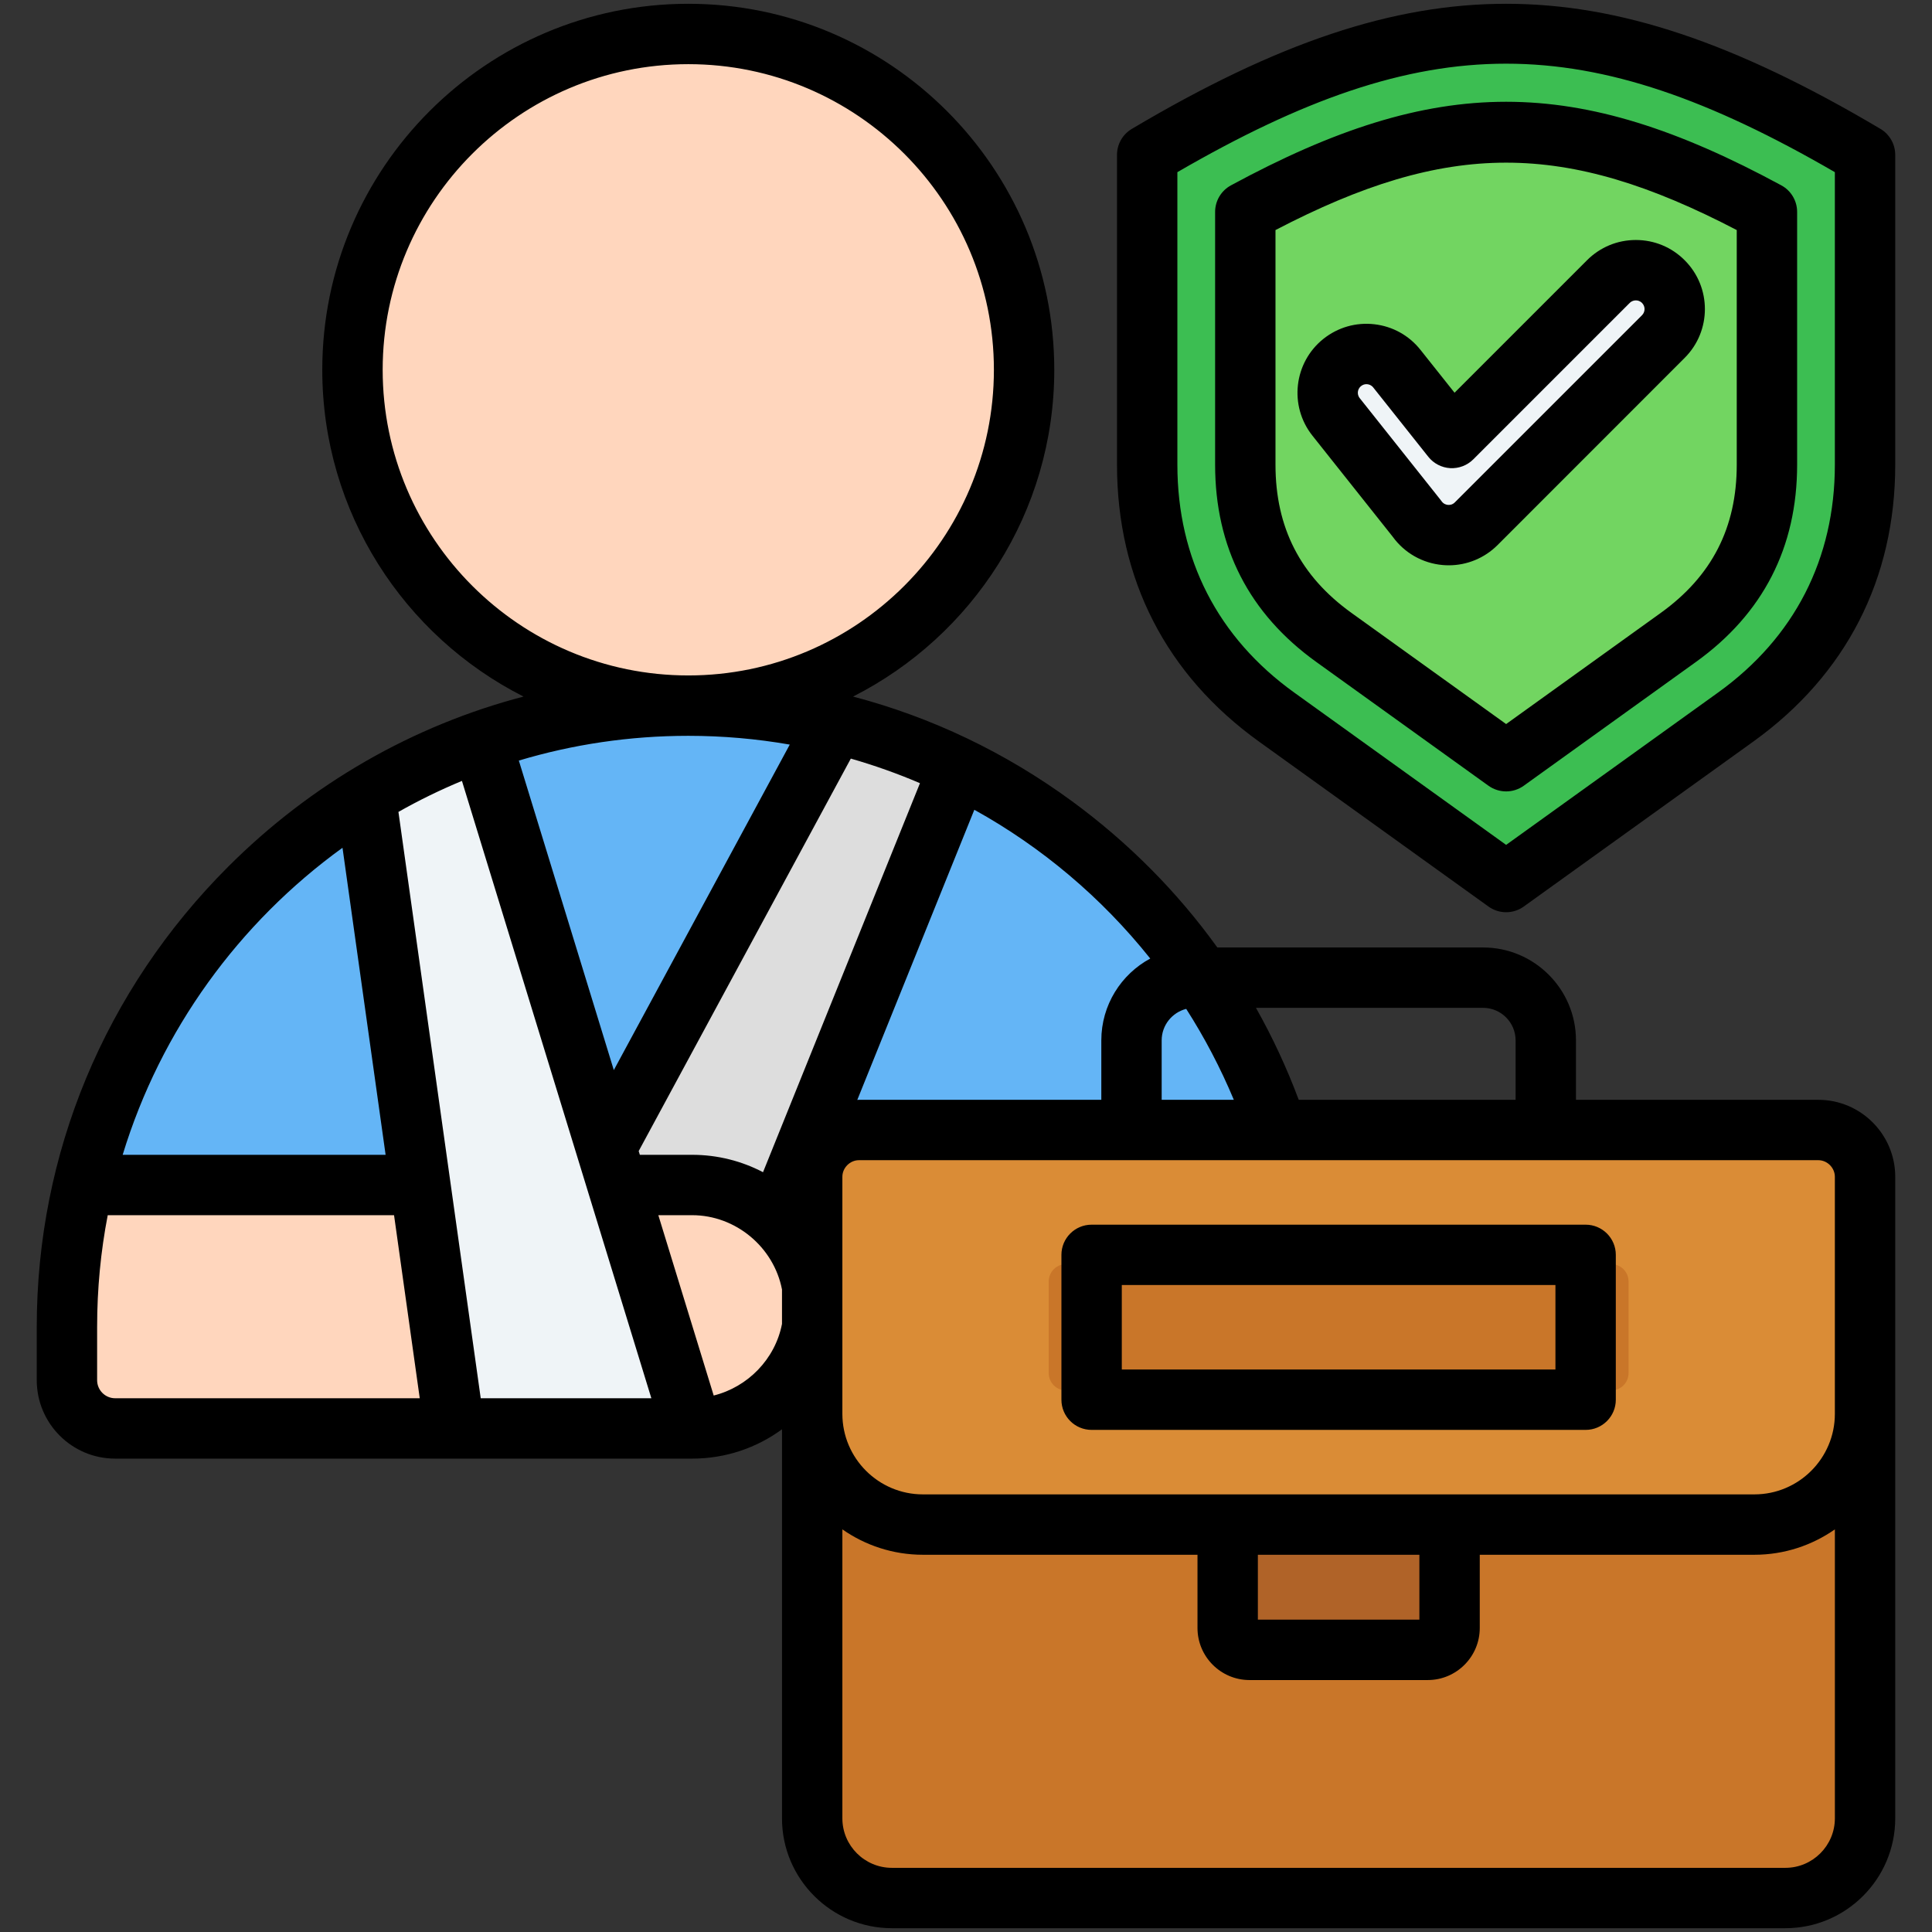
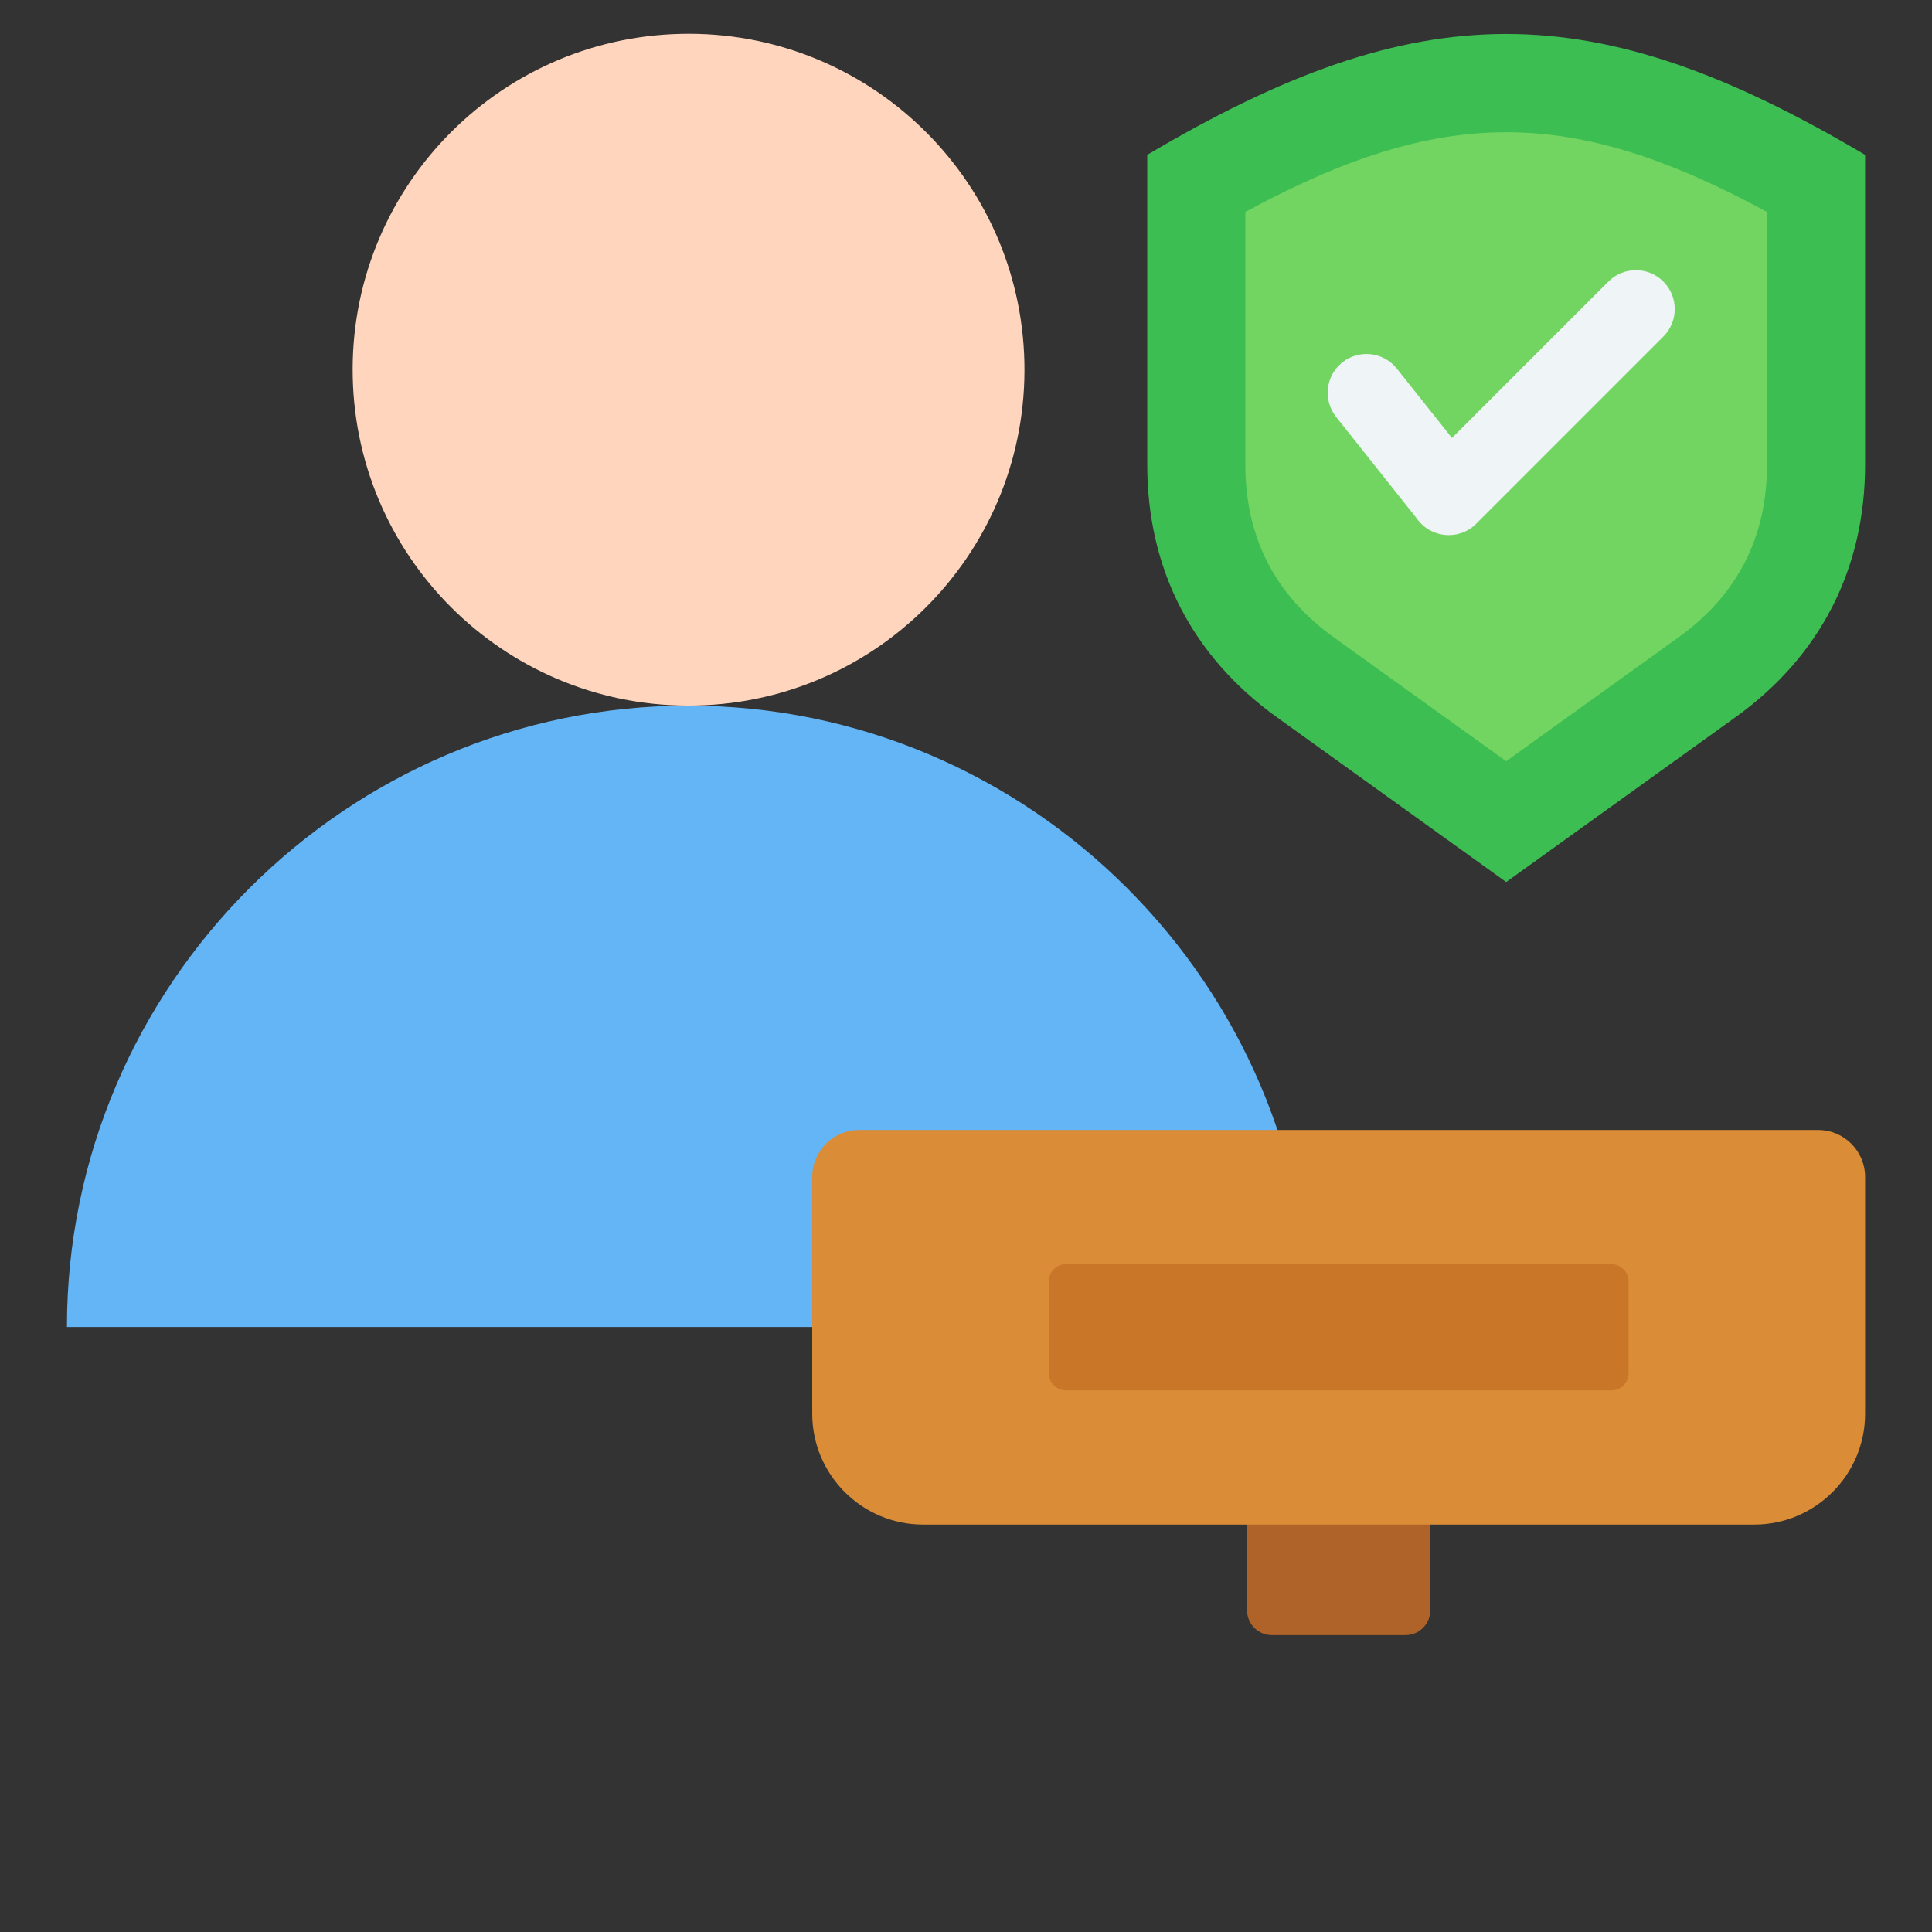
<svg xmlns="http://www.w3.org/2000/svg" width="100" height="100" viewBox="0 0 100 100" fill="none">
  <rect x="0" y="0" width="100" height="100" fill="#333333" stroke="none" />
  <g id="fi_11442757">
    <g id="Group">
      <g id="Group_2">
        <g id="Group_3">
          <path id="Vector" fill-rule="evenodd" clip-rule="evenodd" d="M67.789 68.684C67.789 50.995 53.316 36.523 35.627 36.523C17.938 36.523 3.465 50.995 3.465 68.684H67.789Z" fill="#64B5F6" />
-           <path id="Vector_2" fill-rule="evenodd" clip-rule="evenodd" d="M49.62 39.748C47.603 38.765 45.469 37.989 43.248 37.443L23.523 73.934H35.829L49.62 39.748Z" fill="#DDDDDD" />
-           <path id="Vector_3" fill-rule="evenodd" clip-rule="evenodd" d="M4.319 61.336C3.761 63.698 3.465 66.158 3.465 68.685V71.439C3.465 72.814 4.586 73.934 5.959 73.934H35.83C39.304 73.934 42.129 71.088 42.129 67.635C42.129 64.171 39.294 61.336 35.83 61.336H4.319Z" fill="#FFD6BD" />
          <path id="Vector_4" d="M36.022 36.517C45.622 36.306 53.233 28.352 53.022 18.752C52.811 9.152 44.858 1.541 35.257 1.752C25.657 1.964 18.046 9.917 18.257 19.517C18.469 29.117 26.422 36.728 36.022 36.517Z" fill="#FFD6BD" />
-           <path id="Vector_5" fill-rule="evenodd" clip-rule="evenodd" d="M24.918 38.37C22.816 39.118 20.813 40.078 18.936 41.226L23.525 73.934H35.831L24.918 38.37Z" fill="#EFF4F7" />
        </g>
        <g id="Group_4">
-           <path id="Vector_6" fill-rule="evenodd" clip-rule="evenodd" d="M96.537 63.94L96.537 94.116C96.537 96.385 94.68 98.242 92.411 98.242H46.168C43.898 98.242 42.041 96.385 42.041 94.116L42.041 64.721L96.537 63.94Z" fill="#C97629" />
          <path id="Vector_7" fill-rule="evenodd" clip-rule="evenodd" d="M74.03 73.638V83.358C74.03 84.058 73.454 84.634 72.754 84.634H65.825C65.124 84.634 64.549 84.06 64.549 83.358V74.713L74.03 73.638Z" fill="#B06328" />
          <path id="Vector_8" fill-rule="evenodd" clip-rule="evenodd" d="M44.463 58.489H94.115C95.447 58.489 96.537 59.579 96.537 60.911V73.181C96.537 76.333 93.959 78.911 90.807 78.911H47.771C44.619 78.911 42.041 76.333 42.041 73.181V60.911C42.041 59.578 43.131 58.489 44.463 58.489Z" fill="#DA8C36" />
          <path id="Vector_9" fill-rule="evenodd" clip-rule="evenodd" d="M55.174 65.432H83.402C83.892 65.432 84.293 65.833 84.293 66.323V71.077C84.293 71.567 83.892 71.968 83.402 71.968H55.174C54.684 71.968 54.283 71.567 54.283 71.077V66.323C54.283 65.833 54.684 65.432 55.174 65.432Z" fill="#C97629" />
        </g>
        <g id="Group_5">
          <path id="Vector_10" fill-rule="evenodd" clip-rule="evenodd" d="M96.537 8.015C82.475 -0.328 73.444 -0.328 59.381 8.015V24.05C59.381 29.445 61.7 33.968 66.081 37.117L77.959 45.654L89.837 37.117C94.218 33.968 96.537 29.445 96.537 24.05V8.015H96.537Z" fill="#3CBE52" />
          <path id="Vector_11" fill-rule="evenodd" clip-rule="evenodd" d="M91.46 10.968C81.311 5.47 74.608 5.47 64.459 10.968V24.05C64.459 27.809 65.992 30.799 69.044 32.993L77.959 39.401L86.873 32.993C89.926 30.799 91.46 27.809 91.46 24.05V10.968Z" fill="#72D561" />
          <path id="Vector_12" fill-rule="evenodd" clip-rule="evenodd" d="M83.25 14.574C84.036 13.788 85.31 13.788 86.096 14.574C86.882 15.36 86.882 16.634 86.096 17.42L76.407 27.108C75.517 27.998 74.047 27.858 73.333 26.835L69.157 21.58C68.467 20.712 68.611 19.448 69.479 18.758C70.348 18.068 71.611 18.212 72.301 19.08L75.154 22.67L83.25 14.574Z" fill="#EFF4F7" />
        </g>
      </g>
-       <path id="Vector_13" fill-rule="evenodd" clip-rule="evenodd" d="M58.064 66.513H80.509V70.886H58.064V66.513ZM56.502 74.011H82.072C82.935 74.011 83.634 73.312 83.634 72.449V64.951C83.634 64.09 82.935 63.389 82.072 63.389H56.502C55.638 63.389 54.939 64.09 54.939 64.951V72.449C54.939 73.312 55.638 74.011 56.502 74.011ZM92.41 96.679H46.166C44.751 96.679 43.601 95.529 43.601 94.117V79.16C44.785 79.986 46.221 80.474 47.77 80.474H61.982V84.265C61.982 85.75 63.19 86.959 64.674 86.959H73.9C75.385 86.959 76.592 85.75 76.592 84.265V80.474H90.807C92.356 80.474 93.791 79.986 94.973 79.16V94.117C94.972 95.529 93.822 96.679 92.41 96.679ZM36.941 72.232L34.075 62.898H35.827C38.074 62.898 40.05 64.545 40.476 66.744V68.527C40.122 70.353 38.699 71.794 36.941 72.232ZM5.027 71.439V68.686C5.027 66.706 5.214 64.773 5.576 62.898H20.396L21.726 72.373H5.959C5.445 72.373 5.027 71.953 5.027 71.439ZM17.728 43.88L19.959 59.773H6.349C8.319 53.312 12.375 47.753 17.728 43.88ZM19.807 19.141C19.807 10.418 26.902 3.321 35.627 3.321C44.349 3.321 51.444 10.418 51.444 19.141C51.444 27.864 44.349 34.961 35.627 34.961C26.901 34.961 19.807 27.864 19.807 19.141ZM59.537 49.614C58.029 50.427 57.004 52.021 57.004 53.849V56.926H44.46C44.432 56.926 44.402 56.93 44.373 56.931L50.431 41.914C53.926 43.85 57.025 46.464 59.537 49.614ZM76.763 52.166C77.691 52.166 78.447 52.921 78.447 53.849V56.926H67.222C66.605 55.275 65.865 53.685 65.008 52.166H76.763ZM61.398 52.219C62.345 53.699 63.171 55.272 63.863 56.926H60.128V53.849C60.128 53.064 60.67 52.404 61.398 52.219ZM33.058 59.58L33.118 59.773H35.827C37.146 59.773 38.394 60.097 39.494 60.673L47.617 40.538C46.457 40.041 45.261 39.616 44.038 39.265L33.058 59.58ZM26.855 39.367C29.634 38.534 32.58 38.086 35.626 38.086C37.41 38.086 39.163 38.241 40.878 38.54L31.771 55.388L26.855 39.367ZM20.623 42.024L24.882 72.373H33.714L23.91 40.419C22.779 40.889 21.681 41.425 20.623 42.024ZM65.107 80.474V83.833H73.467V80.474H65.107ZM94.972 60.91C94.972 60.445 94.58 60.051 94.113 60.051H44.46C43.995 60.051 43.601 60.445 43.601 60.91V73.187C43.605 75.482 45.472 77.349 47.77 77.349H90.806C93.103 77.349 94.972 75.48 94.972 73.183V60.91H94.972ZM98.097 60.91C98.097 58.714 96.311 56.926 94.113 56.926H81.572V53.849C81.572 51.198 79.414 49.041 76.763 49.041H63.009C60.94 46.166 58.411 43.615 55.488 41.472C52.031 38.939 48.2 37.116 44.153 36.054C50.327 32.929 54.569 26.521 54.569 19.141C54.569 8.694 46.072 0.196 35.626 0.196C25.179 0.196 16.681 8.694 16.681 19.141C16.681 26.521 20.922 32.929 27.097 36.054C21.377 37.552 16.118 40.553 11.806 44.865C5.42 51.253 1.902 59.713 1.902 68.686V71.439C1.902 73.678 3.722 75.498 5.959 75.498H35.827C37.558 75.498 39.17 74.939 40.476 73.98V94.117C40.476 97.254 43.029 99.804 46.166 99.804H92.41C95.546 99.804 98.097 97.254 98.097 94.117V60.91ZM70.284 20.28C70.294 20.196 70.331 20.077 70.451 19.982C70.546 19.905 70.646 19.885 70.726 19.885C70.746 19.885 70.763 19.886 70.779 19.888C70.863 19.897 70.981 19.934 71.077 20.053L73.929 23.643C74.206 23.991 74.619 24.206 75.064 24.231C75.508 24.255 75.942 24.09 76.257 23.776L84.353 15.68C84.462 15.571 84.588 15.548 84.671 15.548C84.758 15.548 84.88 15.571 84.99 15.68C85.166 15.855 85.166 16.14 84.99 16.316L75.302 26.003C75.179 26.126 75.041 26.142 74.945 26.133C74.867 26.127 74.719 26.092 74.614 25.941C74.596 25.914 74.576 25.888 74.555 25.863L70.379 20.608C70.284 20.489 70.275 20.364 70.284 20.28ZM72.083 27.776L67.933 22.552C66.706 21.011 66.964 18.76 68.505 17.535C69.254 16.942 70.185 16.675 71.134 16.783C72.081 16.891 72.93 17.361 73.523 18.108L75.287 20.327L82.144 13.47C82.82 12.794 83.716 12.422 84.671 12.422C85.626 12.422 86.525 12.794 87.198 13.47C88.594 14.863 88.594 17.131 87.198 18.524L77.512 28.214C76.838 28.888 75.931 29.26 74.988 29.26C74.882 29.26 74.777 29.255 74.671 29.246C73.632 29.154 72.691 28.619 72.083 27.776ZM89.894 11.908V24.051C89.894 27.311 88.607 29.822 85.959 31.725L77.957 37.477L69.954 31.725C67.306 29.822 66.019 27.311 66.019 24.051V11.908C74.945 7.256 80.97 7.256 89.894 11.908ZM63.712 9.595C74.363 3.825 81.552 3.825 92.203 9.595C92.706 9.868 93.019 10.395 93.019 10.968V24.051C93.019 28.329 91.258 31.765 87.782 34.262L78.869 40.67C78.597 40.865 78.277 40.963 77.957 40.963C77.638 40.963 77.317 40.865 77.044 40.67L68.13 34.262C64.656 31.765 62.894 28.33 62.894 24.051V10.968C62.894 10.395 63.209 9.868 63.712 9.595ZM94.972 24.051C94.972 28.924 92.88 33.004 88.923 35.849L77.957 43.731L66.992 35.849C63.033 33.004 60.941 28.924 60.941 24.051V8.911C73.864 1.424 82.051 1.424 94.972 8.911V24.051ZM97.334 6.672C89.783 2.194 83.808 0.196 77.957 0.196C72.107 0.196 66.131 2.194 58.582 6.672C58.107 6.954 57.816 7.464 57.816 8.016V24.051C57.816 29.972 60.359 34.93 65.168 38.386L77.044 46.923C77.318 47.119 77.638 47.217 77.957 47.217C78.277 47.217 78.597 47.119 78.869 46.923L90.748 38.386C95.556 34.929 98.097 29.972 98.097 24.051V8.016C98.097 7.464 97.806 6.953 97.334 6.672Z" fill="black" />
    </g>
  </g>
</svg>